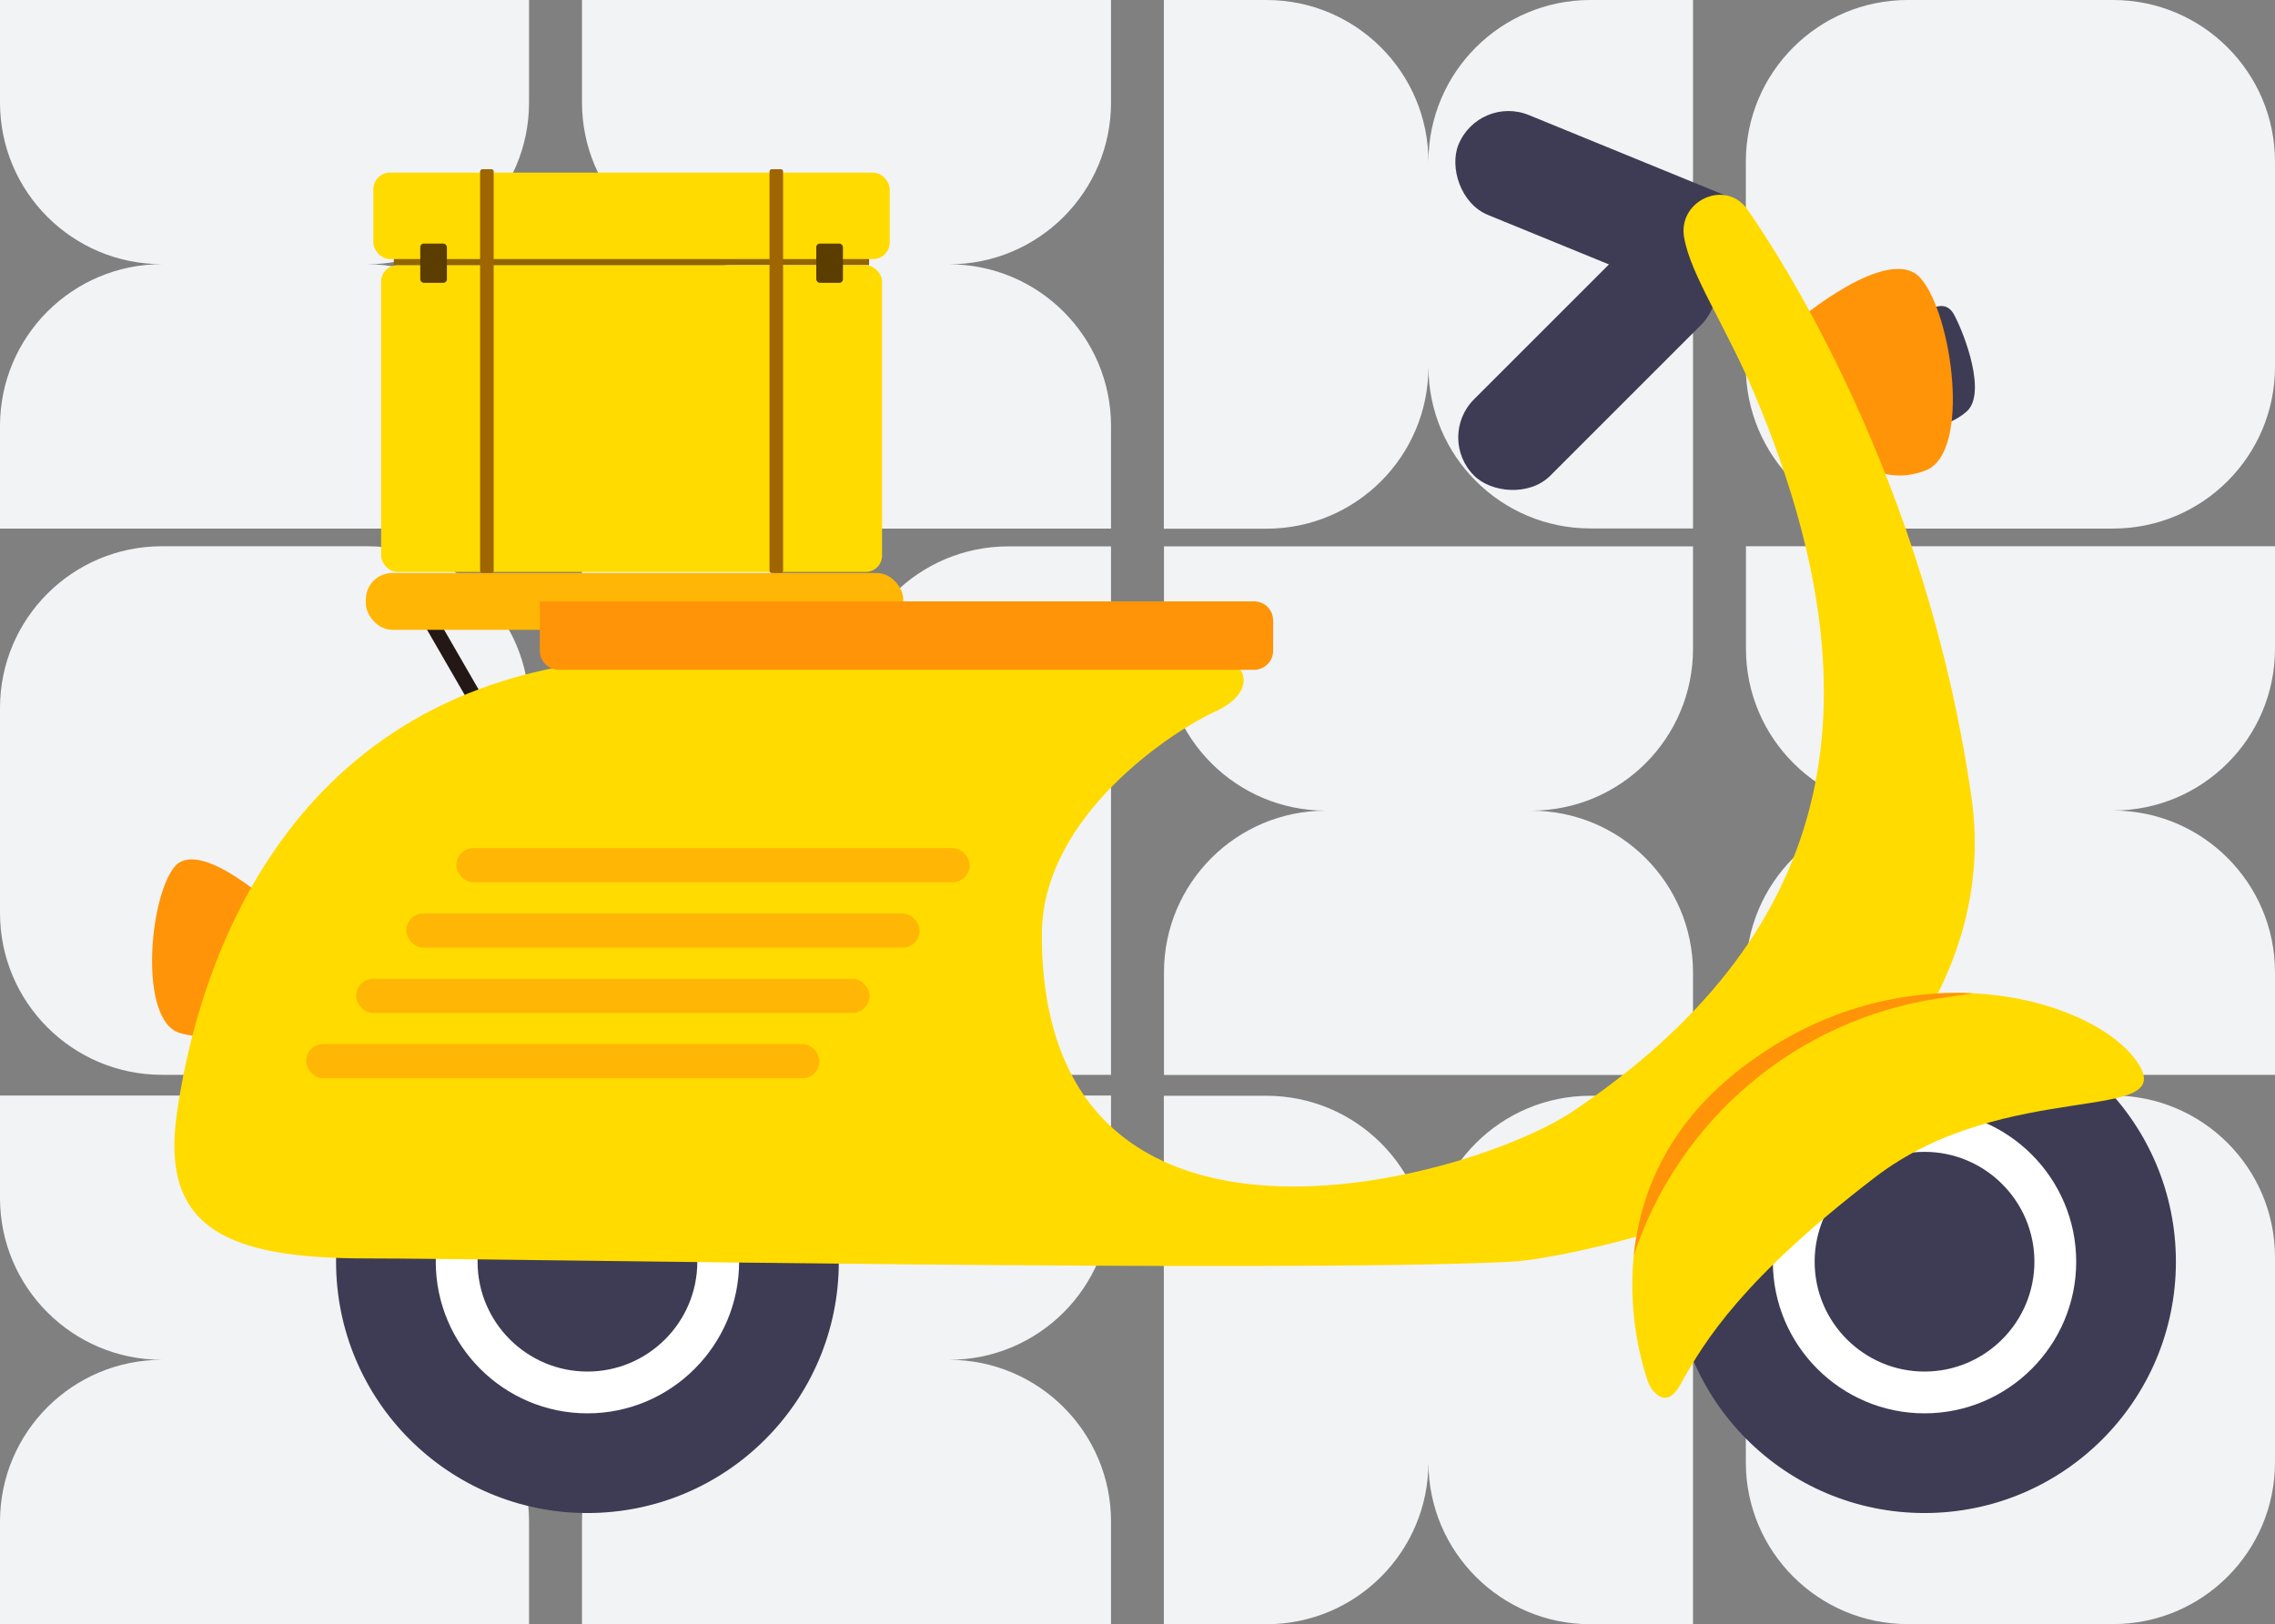
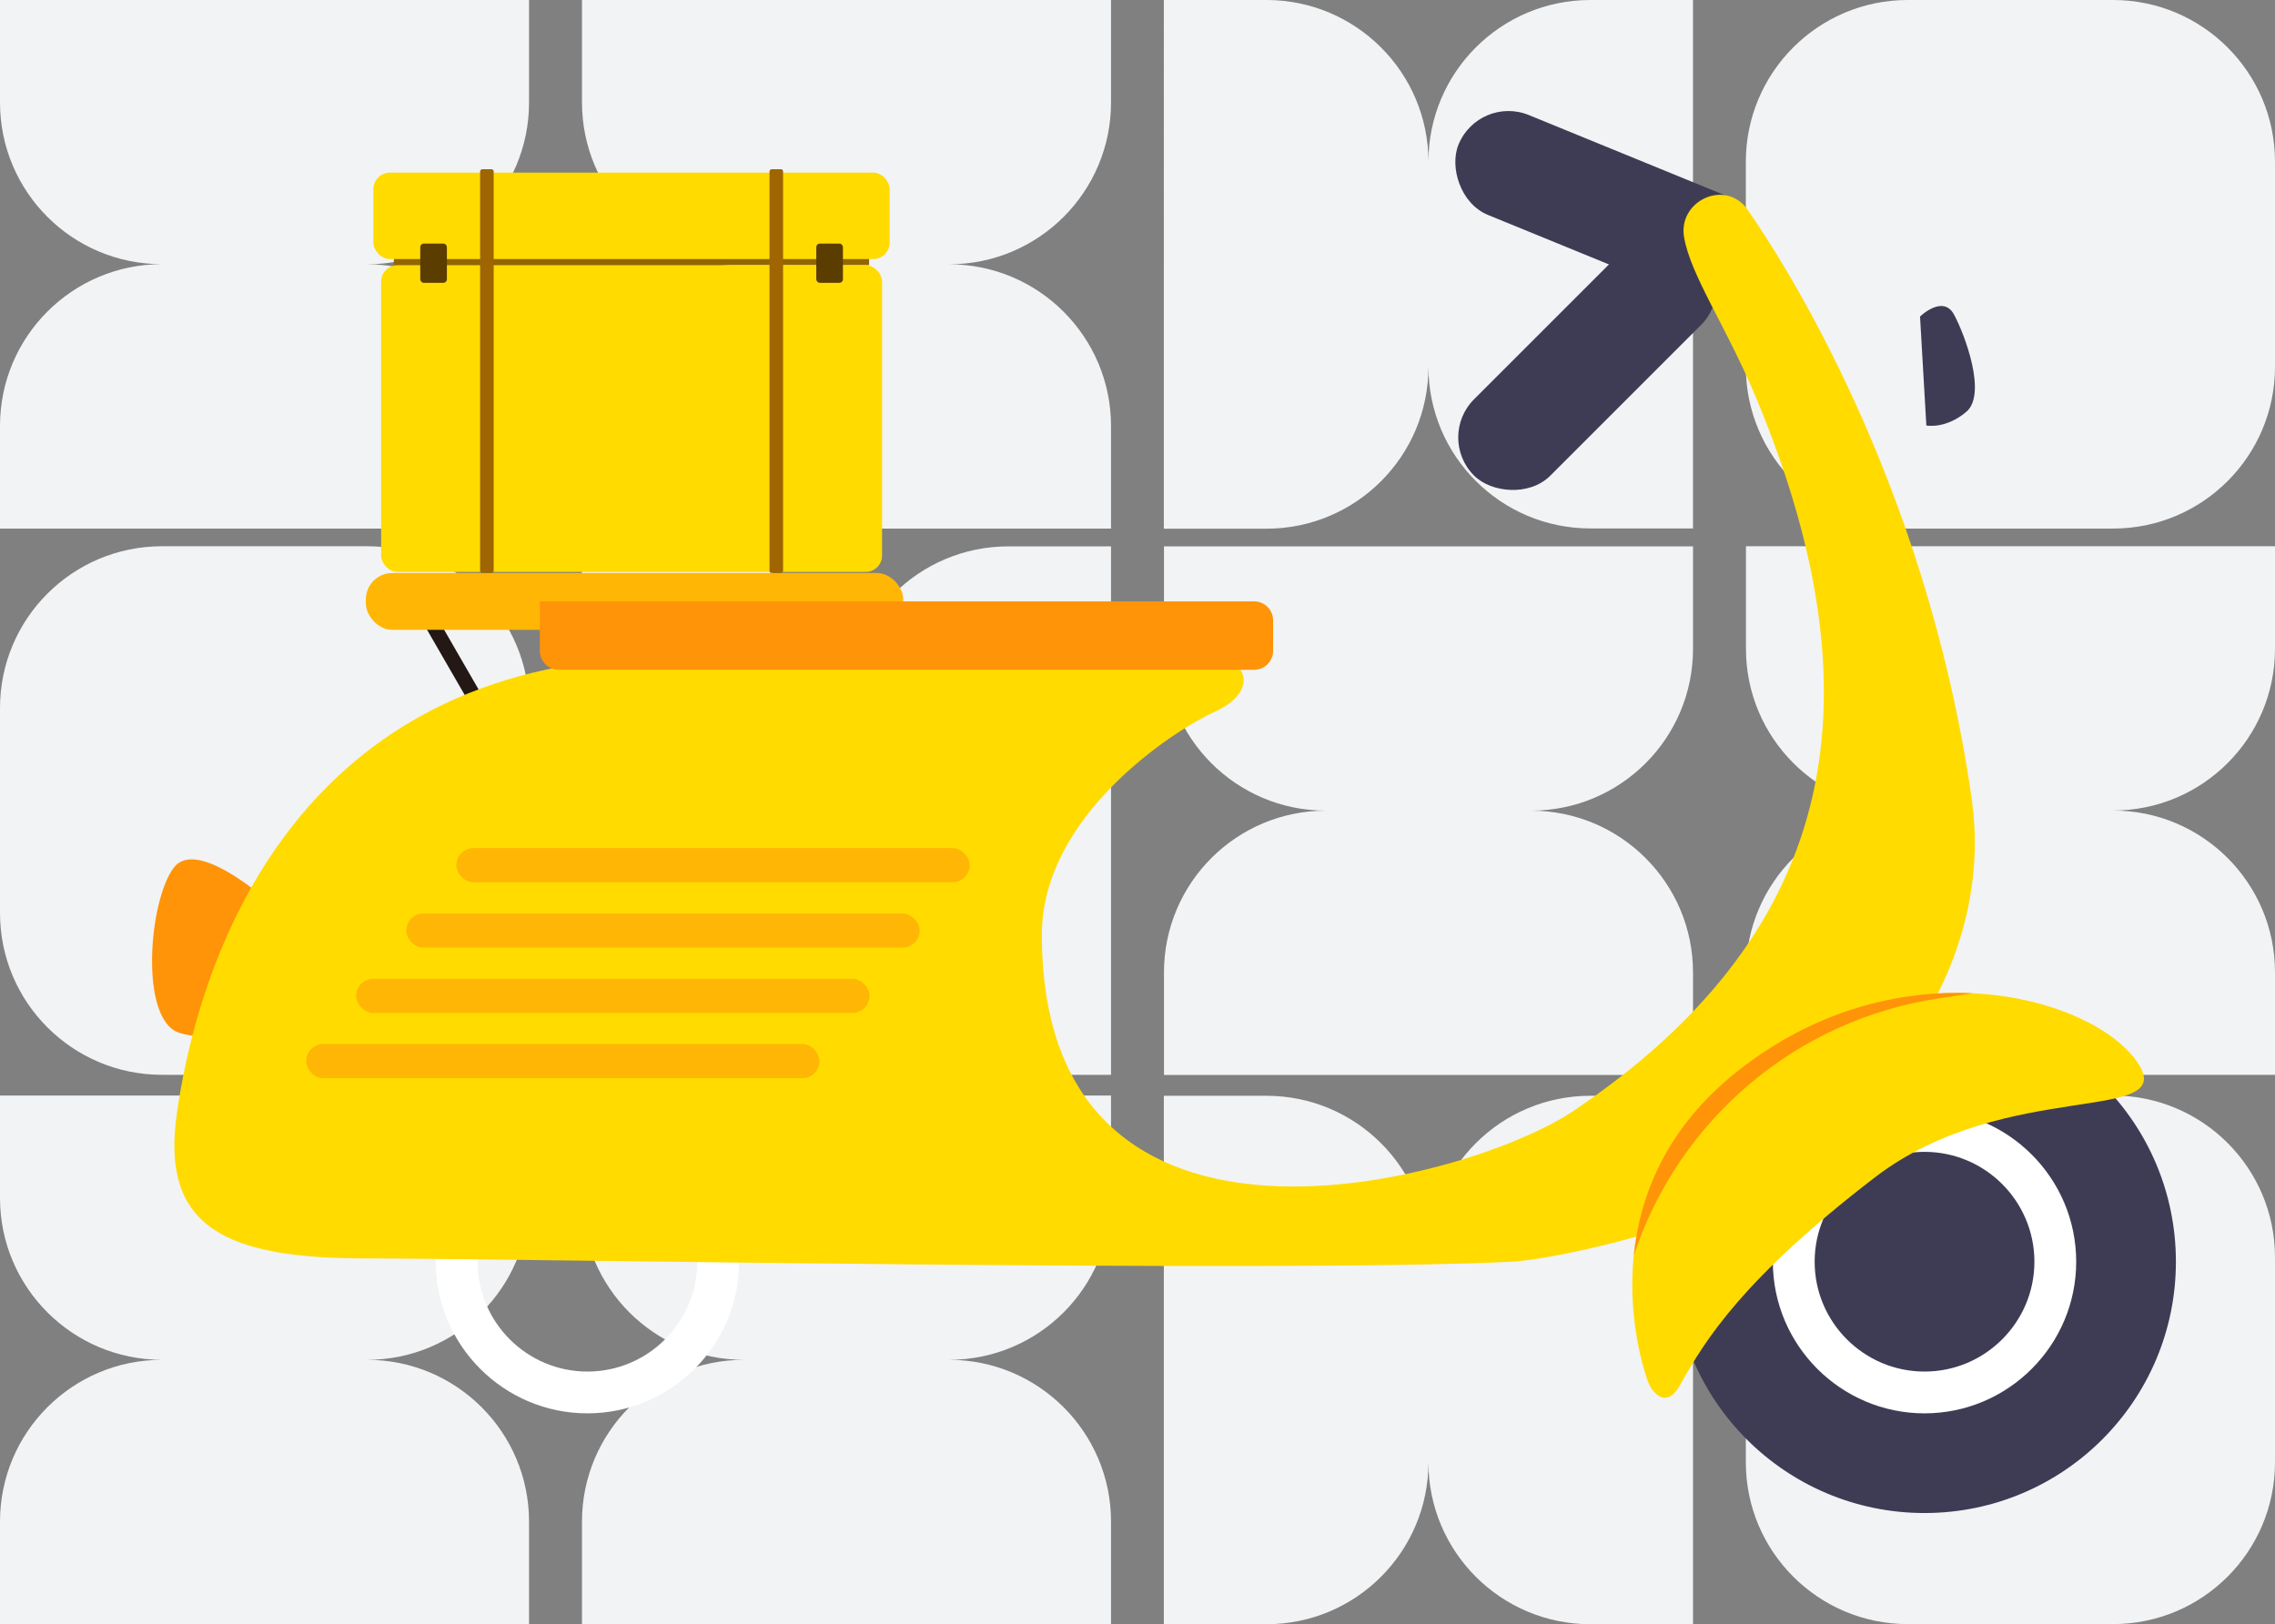
<svg xmlns="http://www.w3.org/2000/svg" id="_图层_2" viewBox="0 0 187.79 134.09">
  <rect x="0" y="0" width="187.79" height="134.09" fill="#808080" stroke="none" />
  <defs>
    <style>.cls-1{fill:#fff;}.cls-2{fill:#ffb605;}.cls-3{fill:#5b3d00;}.cls-4{fill:#3e3c54;}.cls-5{fill:#ff9408;}.cls-6{fill:#f2f3f5;fill-rule:evenodd;}.cls-7{fill:#ffdb00;}.cls-8{fill:#231815;}.cls-9{fill:#9e6500;}.cls-10{fill:#936500;}</style>
  </defs>
  <g id="_图层_1-2">
    <path class="cls-6" d="m174.42,134.09h-16.94c-7.38,0-13.37-5.98-13.37-13.36v-16.92c0-7.38,5.98-13.36,13.37-13.36h16.94c7.38,0,13.37,5.98,13.37,13.36v16.92c0,7.37-5.98,13.36-13.37,13.36Zm-30.3-53.81c0-7.38,5.98-13.36,13.37-13.36-7.38,0-13.37-5.98-13.37-13.36v-8.46h43.67v8.46c0,7.38-5.98,13.36-13.37,13.36,7.38,0,13.37,5.98,13.37,13.36v8.46h-43.67v-8.46Zm30.3-36.64h-16.94c-7.38,0-13.37-5.98-13.37-13.36V13.36c0-7.38,5.98-13.36,13.37-13.36h16.94c7.38,0,13.37,5.98,13.37,13.36v16.92c0,7.37-5.98,13.36-13.37,13.36Zm-56.51,77.1c0,7.37-5.98,13.36-13.37,13.36h-8.47v-43.63h8.47c7.38,0,13.37,5.98,13.37,13.36,0-7.38,5.98-13.36,13.37-13.36h8.47v43.63h-8.47c-7.38,0-13.37-5.98-13.37-13.36Zm8.47-53.81c7.38,0,13.37,5.98,13.37,13.36v8.46h-43.67v-8.46c0-7.38,5.98-13.36,13.37-13.36-7.38,0-13.37-5.98-13.37-13.36v-8.46h43.67v8.46c0,7.38-5.98,13.36-13.37,13.36Zm-8.47-36.64c0,7.37-5.98,13.36-13.37,13.36h-8.47V0h8.47c7.38,0,13.37,5.98,13.37,13.36,0-7.38,5.98-13.36,13.37-13.36h8.47v43.63h-8.47c-7.38,0-13.37-5.98-13.37-13.36ZM48.04,125.63c0-7.38,5.98-13.36,13.36-13.36-7.38,0-13.36-5.98-13.36-13.36v-8.46h43.67v8.46c0,7.38-5.98,13.36-13.37,13.36,7.38,0,13.37,5.98,13.37,13.36v8.46h-43.67v-8.46Zm21.83-50.25c0,7.38-5.98,13.36-13.37,13.36h-8.47v-43.63h8.47c7.38,0,13.37,5.98,13.37,13.36,0-7.38,5.98-13.36,13.37-13.36h8.47v43.63h-8.47c-7.38,0-13.37-5.98-13.37-13.36Zm-21.83-40.21c0-7.38,5.98-13.36,13.36-13.36-7.38,0-13.36-5.98-13.36-13.36V0h43.67v8.46c0,7.38-5.98,13.36-13.37,13.36,7.38,0,13.37,5.98,13.37,13.36v8.46h-43.67v-8.46ZM0,125.63c0-7.38,5.98-13.36,13.37-13.36-7.38,0-13.37-5.98-13.37-13.36v-8.46h43.67v8.46c0,7.38-5.98,13.36-13.37,13.36,7.38,0,13.37,5.98,13.37,13.36v8.46H0v-8.46Zm30.3-36.89H13.37c-7.38,0-13.37-5.98-13.37-13.36v-16.92c0-7.38,5.98-13.36,13.37-13.36h16.94c7.38,0,13.37,5.98,13.37,13.36v16.92c0,7.38-5.98,13.36-13.37,13.36ZM0,35.17c0-7.38,5.98-13.36,13.37-13.36C5.98,21.82,0,15.84,0,8.46V0h43.67v8.46c0,7.38-5.98,13.36-13.37,13.36,7.38,0,13.37,5.98,13.37,13.36v8.46H0v-8.46Z" />
    <path class="cls-4" d="m158.48,26.14s1.91-1.86,2.82-.16,2.72,6.57,1.01,8.02c-1.71,1.45-3.3,1.13-3.3,1.13l-.52-8.99Z" />
-     <path class="cls-5" d="m148.25,26.58s7.69-6.57,10.29-3.61c2.6,2.96,4.21,14.44.39,15.88s-6.14-1.39-6.14-1.39l-4.54-10.88Z" />
    <path class="cls-5" d="m23.03,75.19s-6.59-6.25-8.67-3.57-2.89,12.62.46,13.66c3.35,1.04,5.2-1.5,5.2-1.5l3.01-8.58Z" />
    <rect class="cls-8" x="37.87" y="48.71" width="1.22" height="15.35" rx=".61" ry=".61" transform="translate(-23.03 26.79) rotate(-30)" />
    <rect class="cls-4" x="117.79" y="25.45" width="26.48" height="8.91" rx="4.45" ry="4.45" transform="translate(17.24 101.41) rotate(-45)" />
    <rect class="cls-4" x="119.41" y="12.49" width="26.48" height="8.91" rx="4.45" ry="4.45" transform="translate(16.29 -48.96) rotate(22.25)" />
-     <circle class="cls-4" cx="48.49" cy="104.17" r="20.75" />
    <path class="cls-1" d="m48.49,116.69c-6.9,0-12.52-5.62-12.52-12.52s5.62-12.52,12.52-12.52,12.52,5.62,12.52,12.52-5.62,12.52-12.52,12.52Zm0-21.59c-5,0-9.07,4.07-9.07,9.07s4.07,9.07,9.07,9.07,9.07-4.07,9.07-9.07-4.07-9.07-9.07-9.07Z" />
    <circle class="cls-4" cx="158.86" cy="104.17" r="20.75" />
    <path class="cls-1" d="m158.86,116.69c-6.9,0-12.52-5.62-12.52-12.52s5.62-12.52,12.52-12.52,12.52,5.62,12.52,12.52-5.62,12.52-12.52,12.52Zm0-21.59c-5,0-9.07,4.07-9.07,9.07s4.07,9.07,9.07,9.07,9.07-4.07,9.07-9.07-4.07-9.07-9.07-9.07Z" />
    <path class="cls-7" d="m144.24,17.3c2.67,3.81,14.74,22.22,18.51,48.63,2.18,15.25-9.66,29.11-23.91,34.94-3,1.23-10.79,3.14-14.22,3.31-19.19.92-82.81-.28-94.37-.28s-16.96-2.53-15.67-11.83c1.47-10.59,7.8-33.85,33.96-37.39.14-.02.28-.03.42-.03h26.96c8.44,0,23.24,0,25.09,0s2.77,2.52-.69,4.09-14.32,8.6-14.32,18.43c0,30.17,35.4,20.26,43.85,14.57,21.11-14.22,25.93-32.94,15.13-58.85-2.5-5.99-5.43-10.13-5.97-13.32-.49-2.89,3.17-4.73,5.07-2.49.06.08.12.15.18.23Z" />
    <path class="cls-7" d="m136.51,114.9c-.24-.28-.41-.62-.53-.97-.82-2.39-4.71-15.86,7.42-25.47,13.35-10.58,29.13-6.24,32.95-.87s-10.75,1.3-21.59,9.62-14.01,13.41-16.04,17.08c-.9,1.63-1.73,1.14-2.2.6Z" />
    <rect class="cls-2" x="30.2" y="47.31" width="44.36" height="4.69" rx="2.18" ry="2.18" />
    <path class="cls-5" d="m44.56,49.65h58.96c.86,0,1.57.7,1.57,1.57v2.51c0,.86-.7,1.57-1.57,1.57h-57.39c-.86,0-1.57-.7-1.57-1.57v-4.07h0Z" />
    <rect class="cls-2" x="37.67" y="70.02" width="42.37" height="2.82" rx="1.41" ry="1.41" />
    <rect class="cls-2" x="33.54" y="75.42" width="42.37" height="2.82" rx="1.41" ry="1.41" />
    <rect class="cls-2" x="29.4" y="80.81" width="42.37" height="2.82" rx="1.41" ry="1.41" />
    <rect class="cls-2" x="25.27" y="86.2" width="42.37" height="2.82" rx="1.41" ry="1.41" />
    <rect class="cls-10" x="32.51" y="14.75" width="39.23" height="7.14" />
    <rect class="cls-7" x="30.82" y="14.25" width="42.62" height="7.14" rx="1.37" ry="1.37" />
    <rect class="cls-7" x="31.46" y="21.9" width="41.35" height="25.32" rx="1.35" ry="1.35" />
    <rect class="cls-9" x="23.52" y="30.08" width="33.34" height="1.12" rx=".18" ry=".18" transform="translate(70.83 -9.55) rotate(90)" />
    <rect class="cls-9" x="47.41" y="30.08" width="33.34" height="1.12" rx=".18" ry=".18" transform="translate(94.72 -33.44) rotate(90)" />
    <rect class="cls-3" x="34.69" y="20.11" width="2.2" height="3.24" rx=".29" ry=".29" />
    <rect class="cls-3" x="67.38" y="20.11" width="2.2" height="3.24" rx=".29" ry=".29" />
    <path class="cls-7" d="m60.31,33.21l-.6-1.04c-.25-.44-.25-.98,0-1.42l.34-.59c.69-1.2-.17-2.69-1.56-2.69h-12.74c-.35,0-.66.09-.92.25h-.01c-.79.49-1.14,1.55-.62,2.44l.35.6c.25.44.25.98,0,1.42l-.59,1.02c-.66,1.15-.66,2.56,0,3.7,1.69,2.92,4.8,4.72,8.17,4.72s6.49-1.8,8.17-4.72c.66-1.15.66-2.56,0-3.7m-.78,3.17c-1.26,2.22-3.45,3.73-5.92,4.16-.69.12-2.36.11-3.07-.03-2.38-.46-4.49-1.94-5.73-4.08-.52-.78-.55-1.79-.08-2.6l2.2-3.81c.66-.99,1.77-1.59,2.97-1.59h4.5c1.24,0,2.39.64,3.04,1.69l2.06,3.56c.48.83.5,1.86.03,2.69" />
    <path class="cls-7" d="m53.1,38.78c-.52,0-.83-.22-.97-.48-.14.26-.45.48-.97.48-.3,0-.79-.11-.79-.11.48.39,1.09.63,1.76.63s1.28-.24,1.76-.63c0,0-.49.11-.79.11" />
    <path class="cls-7" d="m53.32,36.3c0,.55-1.18,1.13-1.18,1.13,0,0-1.18-.57-1.18-1.13s.53-.79,1.18-.79,1.18.23,1.18.79" />
    <path class="cls-7" d="m57.64,33.92l-.62-1.08c-.36-.62-1.03-1.01-1.75-1.01h0c-.72,0-1.39.39-1.75,1.01l-.53.95h0c1.13.36,1.94,1.42,1.94,2.67,0,.17-.02.33-.05.49h.95c.56,0,1.11-.21,1.5-.62.64-.67.74-1.65.29-2.41m-3.35.12c-.32,0-.58-.26-.58-.58s.26-.58.58-.58.58.26.58.58-.26.58-.58.58" />
    <path class="cls-7" d="m46.62,33.92c-.44.76-.34,1.75.29,2.41.39.41.94.62,1.5.62h.95c-.03-.16-.05-.32-.05-.49,0-1.25.82-2.3,1.94-2.67h0s-.53-.95-.53-.95c-.36-.63-1.03-1.01-1.75-1.01h0c-.72,0-1.39.38-1.75,1.01l-.62,1.08m3.35.12c-.32,0-.58-.26-.58-.58s.26-.58.58-.58.58.26.58.58-.26.58-.58.58" />
    <path class="cls-5" d="m162.84,82.01c-5.96-.29-12.99,1.33-19.44,6.45-5.97,4.73-8.05,10.39-8.54,15.2h0c3.72-11.28,13.48-19.5,25.23-21.24l2.75-.41Z" />
  </g>
</svg>